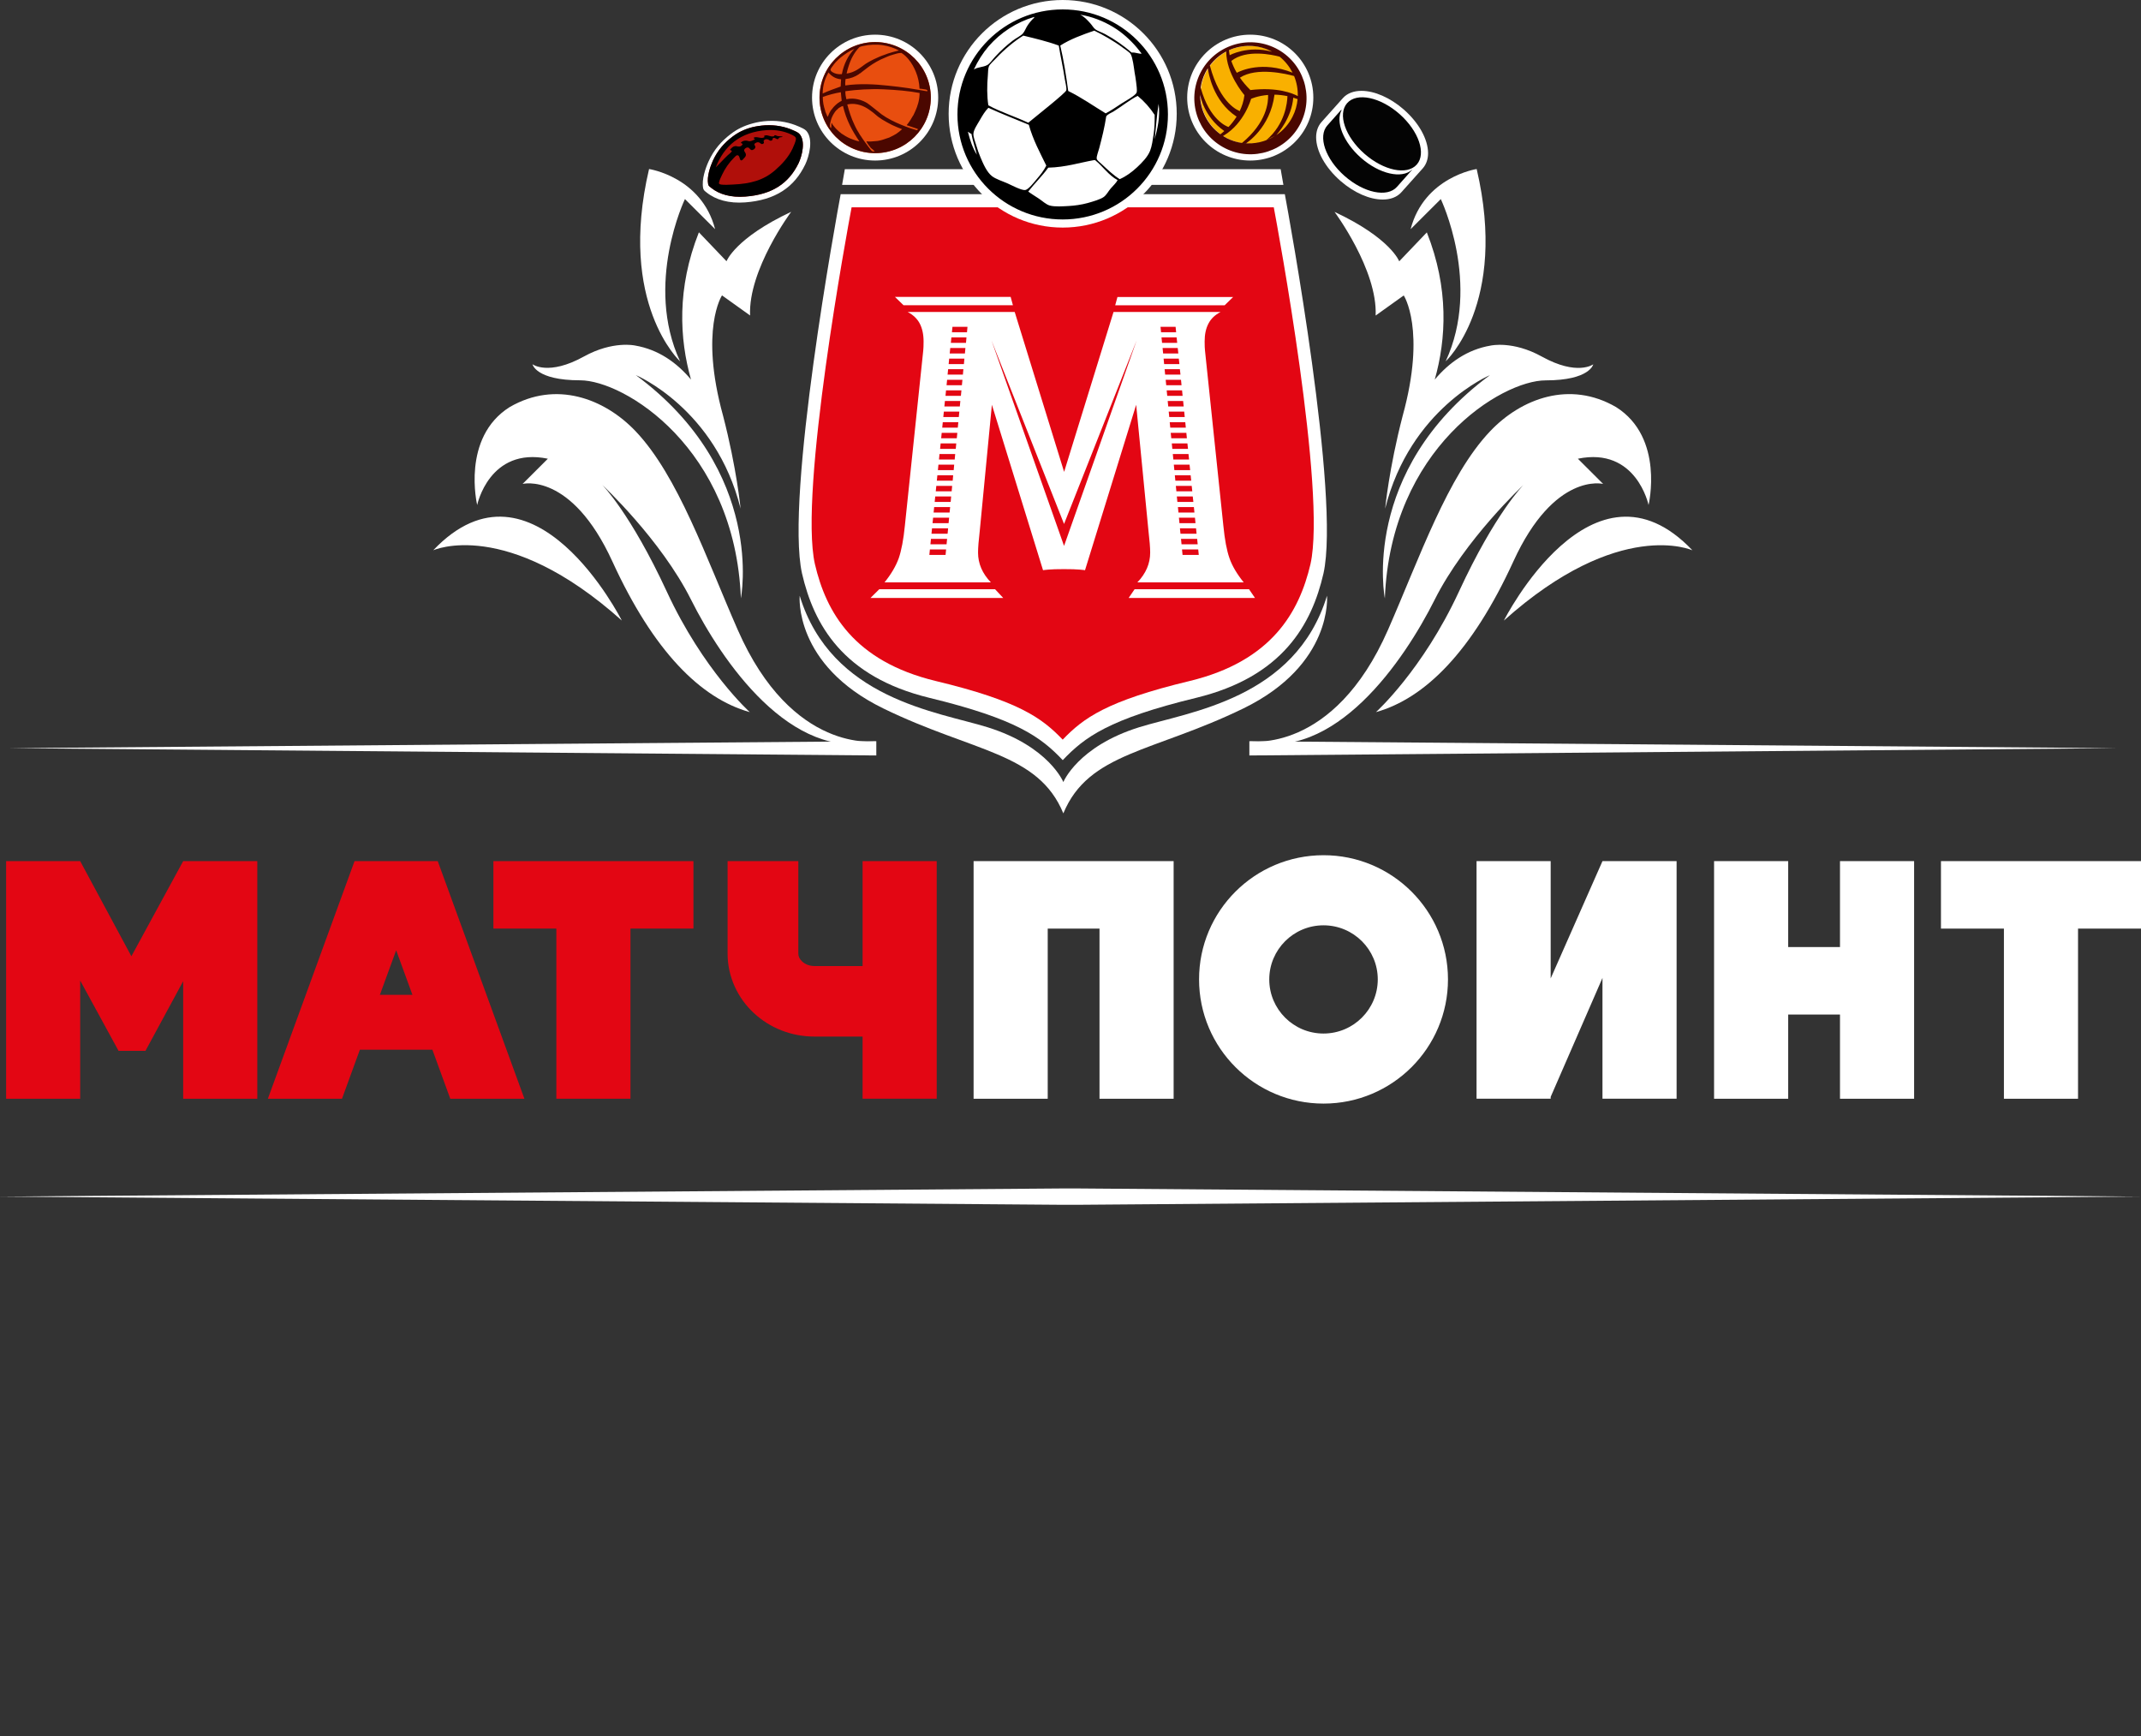
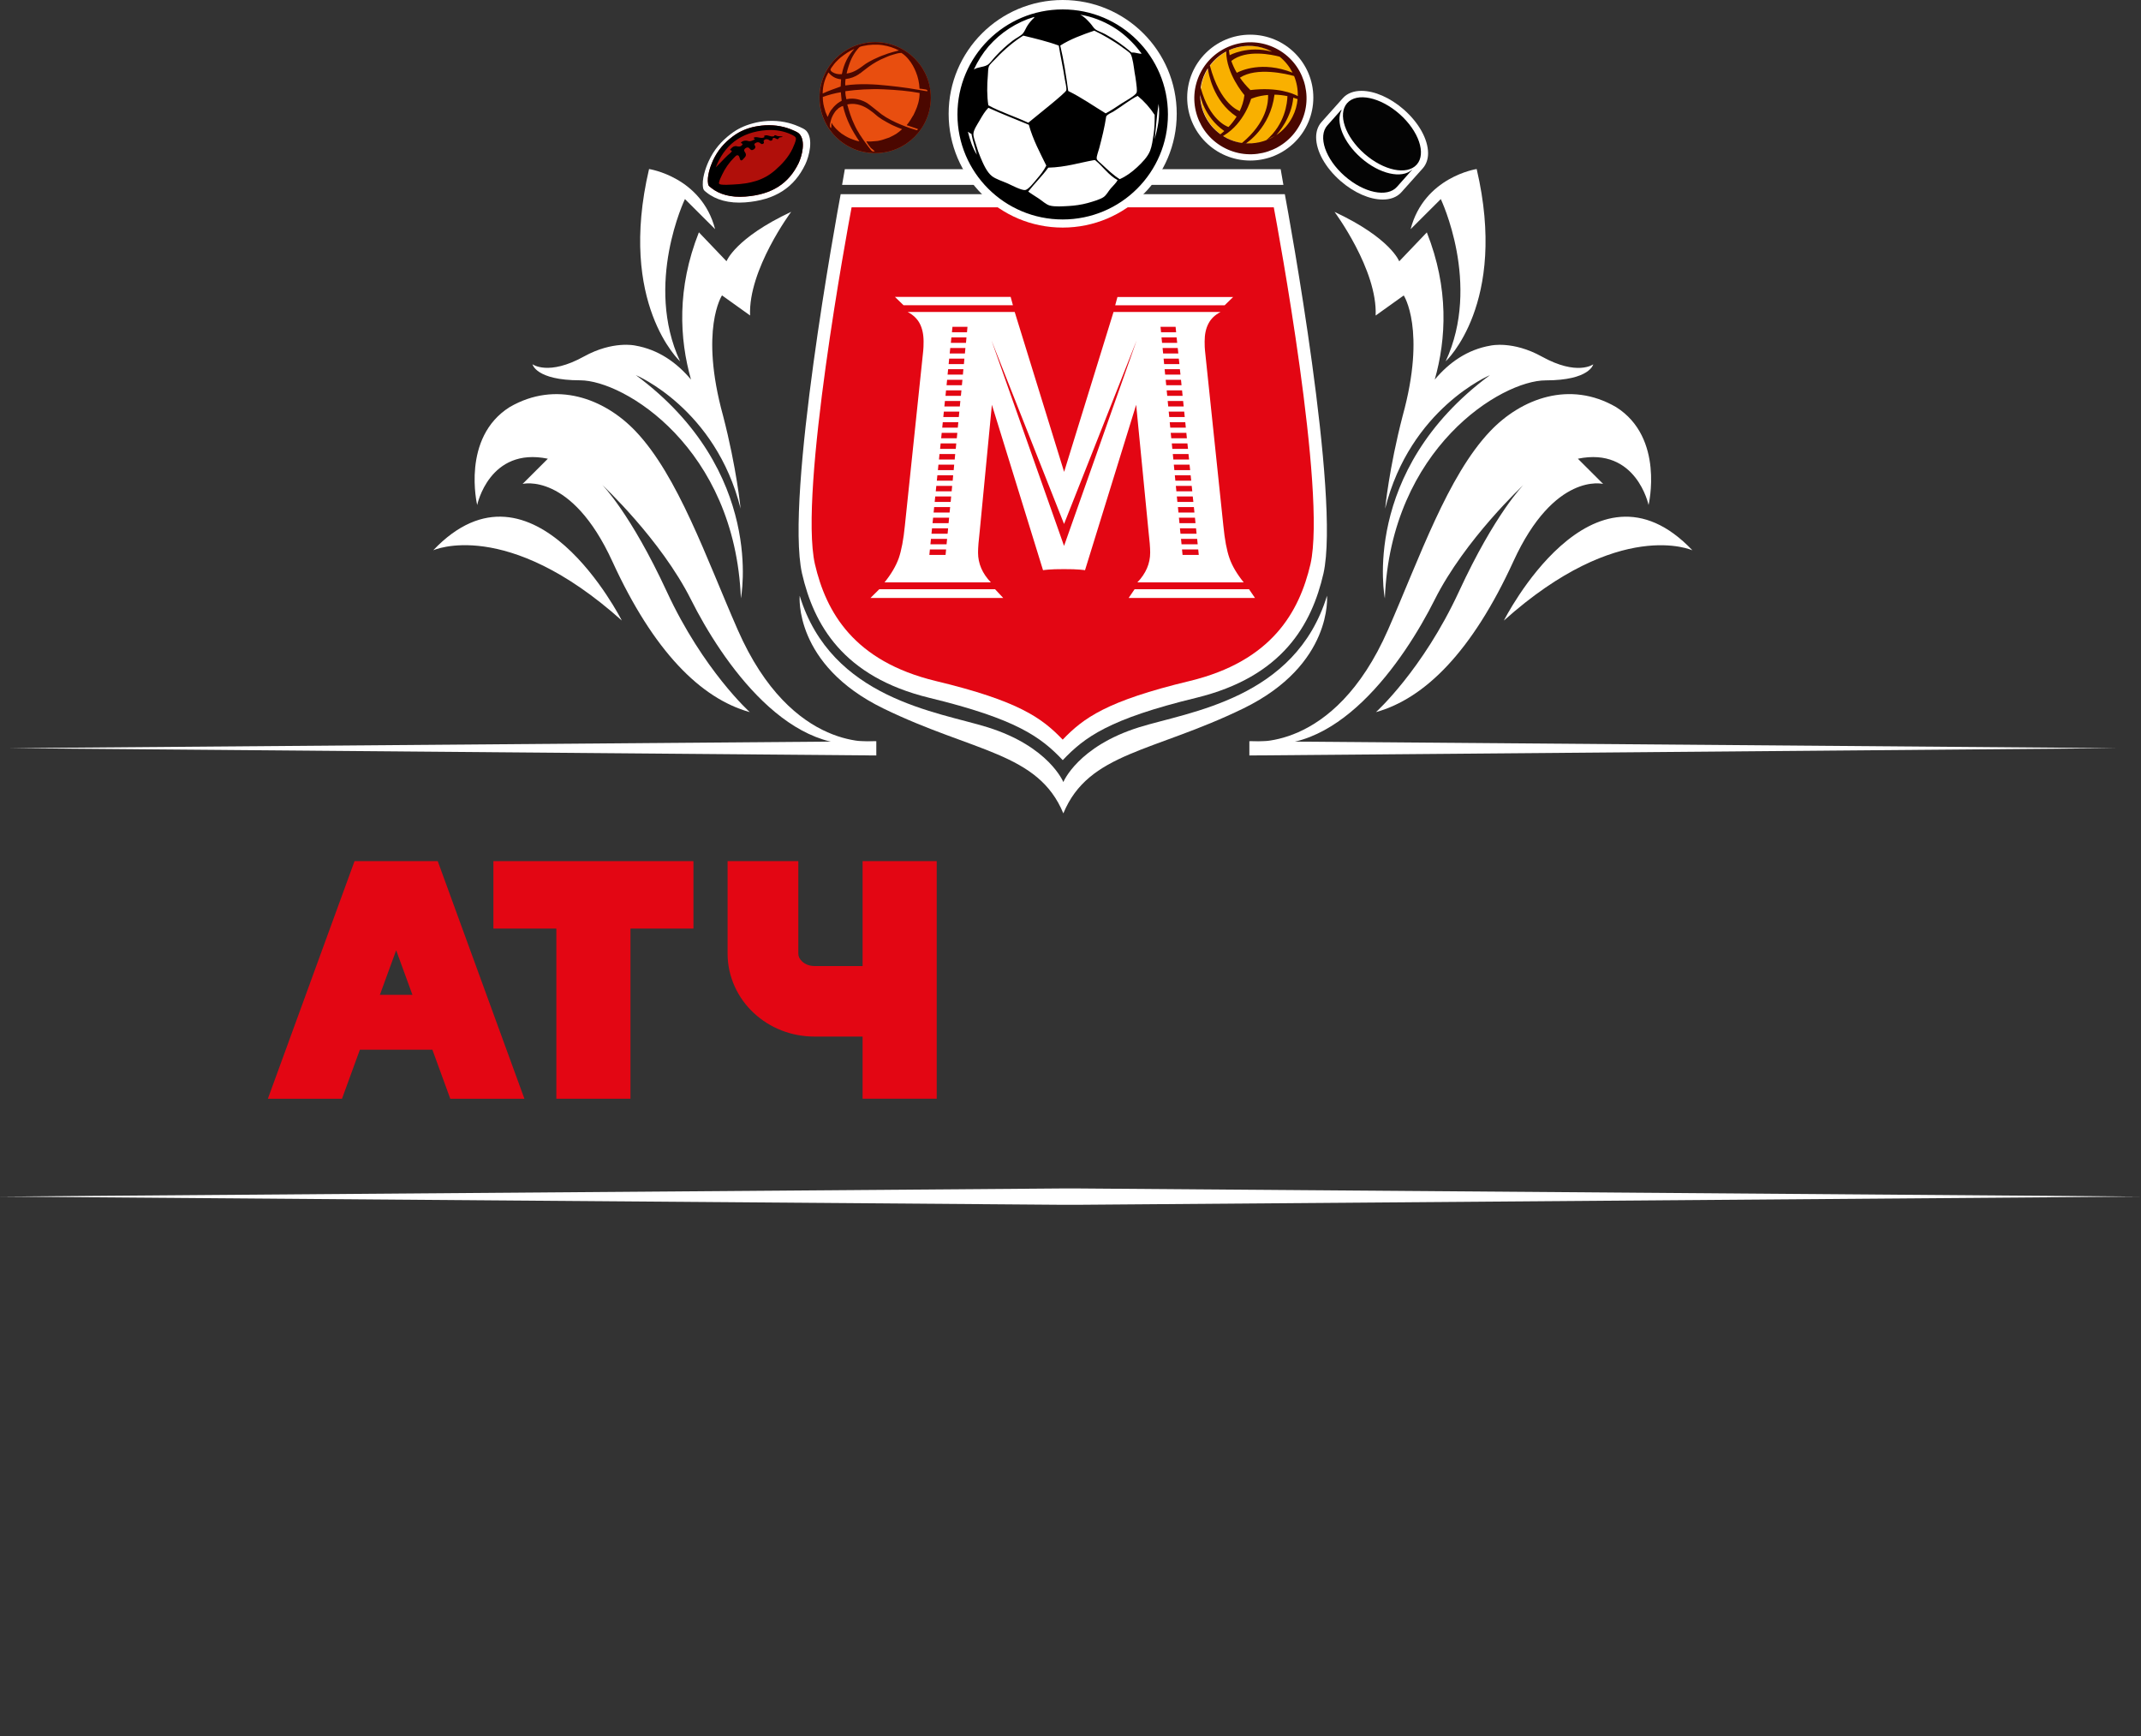
<svg xmlns="http://www.w3.org/2000/svg" width="164" height="133" viewBox="0 0 164 133" fill="none">
  <rect x="0" y="0" width="164" height="133" fill="#333333" stroke="none" />
  <path fill-rule="evenodd" clip-rule="evenodd" d="M58.808 9.265C59.723 9.215 60.505 9.392 61.17 9.683C61.383 9.778 61.629 9.878 61.757 10.014C62.33 10.632 61.979 11.975 61.688 12.584C60.847 14.341 59.404 15.33 57.07 15.503C55.842 15.593 54.832 15.312 54.122 14.74C54.004 14.645 53.895 14.576 53.863 14.427C53.726 13.75 54.063 12.829 54.277 12.361C54.686 11.462 55.251 10.818 55.983 10.259C56.474 9.887 56.979 9.633 57.689 9.442C58.039 9.347 58.408 9.288 58.808 9.265Z" fill="white" />
  <path d="M107.535 8.394C106.479 7.472 105.283 6.959 104.286 6.959C103.722 6.959 103.203 7.132 102.858 7.522C102.808 7.577 101.224 9.352 101.224 9.352C100.942 9.669 100.815 10.082 100.815 10.518C100.819 11.576 101.511 12.829 102.671 13.85C103.727 14.772 104.923 15.285 105.92 15.285H105.924C106.484 15.285 107.002 15.112 107.348 14.722C107.348 14.722 108.931 12.951 108.982 12.897C109.264 12.579 109.391 12.166 109.391 11.73C109.382 10.668 108.695 9.415 107.535 8.394Z" fill="white" />
-   <path d="M62.202 7.477C62.202 10.141 64.368 12.297 67.034 12.297C69.705 12.297 71.866 10.137 71.866 7.477C71.866 4.812 69.7 2.656 67.034 2.656C64.368 2.656 62.202 4.816 62.202 7.477Z" fill="white" />
  <path d="M90.938 7.477C90.938 10.141 93.103 12.297 95.769 12.297C98.44 12.297 100.601 10.137 100.601 7.477C100.601 4.812 98.436 2.656 95.769 2.656C93.103 2.656 90.938 4.816 90.938 7.477Z" fill="white" />
  <path d="M81.001 92.28L0 91.654L81.27 91.032H82.644L163.914 91.654L82.912 92.28H81.001Z" fill="white" />
  <path d="M98.417 14.872H81.406H64.395C64.086 16.542 60.132 38.06 61.433 43.92C62.334 47.829 64.555 51.833 71.179 53.449C77.88 55.074 79.737 56.463 81.406 58.224C83.076 56.468 84.932 55.074 91.634 53.449C98.258 51.833 100.478 47.829 101.379 43.92C102.68 38.06 98.727 16.538 98.417 14.872ZM98.099 12.96H64.714L64.504 14.159H98.308L98.099 12.96Z" fill="white" />
  <path d="M101.648 45.632C99.227 53.549 91.061 54.52 87.257 55.705C82.553 57.176 81.452 59.904 81.452 59.904C81.452 59.904 80.355 57.176 75.647 55.705C71.843 54.52 63.676 53.549 61.256 45.632C61.256 45.632 60.774 50.907 67.666 54.266C74.559 57.625 79.518 57.625 81.452 62.301C83.385 57.625 88.344 57.625 95.237 54.266C102.13 50.911 101.648 45.632 101.648 45.632Z" fill="white" />
  <path d="M95.701 56.776L162.153 57.307L95.701 57.866V56.776Z" fill="white" />
  <path d="M115.196 47.534C124.054 39.603 129.641 42.154 129.641 42.154C121.975 34.087 115.196 47.534 115.196 47.534ZM105.374 24.169L107.526 22.63C107.526 22.63 109.259 25.258 107.448 31.836C106.397 35.872 106.102 38.959 106.102 38.959C108.022 31.287 114.127 28.735 114.127 28.735C104.145 36.112 106.079 45.831 106.079 45.831C106.534 34.305 115.028 29.135 118.395 29.135C121.789 29.135 122.043 27.905 122.043 27.905C122.043 27.905 120.829 28.822 118.099 27.31C115.879 26.08 114.186 26.47 114.186 26.47C112.403 26.77 110.997 27.768 109.901 29.076C110.783 25.962 110.997 22.089 109.295 17.8L107.18 20.015C107.18 20.015 106.525 18.244 102.225 16.229C102.221 16.224 105.524 20.66 105.374 24.169ZM122.799 37.066L120.865 35.136C125.346 34.21 126.279 38.681 126.279 38.681C126.279 38.681 127.517 33.525 123.786 31.178C120.246 29.126 116.534 30.515 114.141 33.034C110.892 36.453 108.736 42.731 106.325 48.233C102.134 57.784 95.71 56.776 95.71 56.776C102.244 58.456 107.576 50.562 109.896 45.936C112.216 41.31 116.698 37.143 116.698 37.143C116.698 37.143 114.532 39.303 111.752 45.318C108.968 51.333 105.396 54.547 105.396 54.547C109.168 53.494 112.776 49.876 115.924 43.003C119.068 36.13 122.799 37.066 122.799 37.066ZM110.738 27.678C110.738 27.678 115.528 23.261 113.113 12.947C113.113 12.947 109.095 13.546 108.053 17.554L110.365 15.248C110.36 15.248 113.486 21.749 110.738 27.678Z" fill="white" />
  <path d="M67.125 56.776L0.673 57.307L67.125 57.866V56.776Z" fill="white" />
  <path d="M33.185 42.15C33.185 42.15 38.772 39.599 47.63 47.529C47.63 47.534 40.851 34.087 33.185 42.15ZM60.605 16.224C56.306 18.24 55.651 20.01 55.651 20.01L53.535 17.795C51.834 22.085 52.048 25.957 52.93 29.071C51.829 27.764 50.428 26.77 48.645 26.466C48.645 26.466 46.952 26.08 44.732 27.305C42.002 28.817 40.787 27.9 40.787 27.9C40.787 27.9 41.042 29.13 44.436 29.13C47.803 29.13 56.297 34.301 56.752 45.827C56.752 45.827 58.681 36.108 48.704 28.731C48.704 28.731 54.814 31.282 56.729 38.954C56.729 38.954 56.433 35.867 55.383 31.831C53.572 25.253 55.305 22.625 55.305 22.625L57.457 24.164C57.302 20.66 60.605 16.224 60.605 16.224ZM46.907 43.003C50.055 49.876 53.663 53.494 57.434 54.547C57.434 54.547 53.863 51.333 51.078 45.318C48.294 39.303 46.133 37.143 46.133 37.143C46.133 37.143 50.614 41.31 52.935 45.936C55.255 50.566 60.592 58.456 67.121 56.776C67.121 56.776 60.692 57.784 56.506 48.233C54.095 42.735 51.938 36.453 48.69 33.034C46.297 30.515 42.58 29.13 39.045 31.178C35.314 33.525 36.552 38.681 36.552 38.681C36.552 38.681 37.48 34.21 41.966 35.136L40.032 37.066C40.028 37.066 43.758 36.13 46.907 43.003ZM52.466 15.248L54.777 17.554C53.736 13.546 49.718 12.947 49.718 12.947C47.298 23.261 52.093 27.678 52.093 27.678C49.341 21.749 52.466 15.248 52.466 15.248Z" fill="white" />
-   <path fill-rule="evenodd" clip-rule="evenodd" d="M159.177 65.96H153.5H148.677V71.126H153.5V84.159H159.177V71.126H164V65.96H159.177ZM80.255 65.96H74.577V71.126V84.159H80.255V71.126H84.222V84.159H89.9V71.126V65.96H84.222H80.255ZM140.943 72.542H136.975V65.96H131.297V72.542V77.708V84.159H136.975V77.708H140.943V84.159H146.62V77.708V72.542V65.96H140.943V72.542ZM101.375 65.506C96.111 65.51 91.843 69.769 91.848 75.021C91.852 80.273 96.12 84.531 101.384 84.531C106.648 84.531 110.915 80.269 110.915 75.016C110.911 69.759 106.638 65.501 101.375 65.506ZM101.379 79.165C99.086 79.165 97.225 77.309 97.225 75.021C97.225 72.733 99.086 70.876 101.379 70.876C103.677 70.876 105.537 72.733 105.537 75.021C105.533 77.309 103.672 79.165 101.379 79.165ZM118.781 74.944V65.96H113.103V84.154H118.781V84.018L122.749 74.907V84.154H128.427V65.96H122.749L118.781 74.944Z" fill="white" />
  <path d="M97.571 15.879H81.402H65.232C64.937 17.45 61.179 37.687 62.421 43.203C63.276 46.88 65.387 50.643 71.684 52.164C78.053 53.694 79.818 55.001 81.402 56.654C82.99 55.001 84.755 53.694 91.12 52.164C97.416 50.643 99.523 46.88 100.383 43.203C101.625 37.692 97.867 17.45 97.571 15.879Z" fill="#E30613" />
  <path fill-rule="evenodd" clip-rule="evenodd" d="M34.491 84.159H40.169L33.531 65.96H32.835H27.853H27.157L20.519 84.159H26.197L27.566 80.405H33.121L34.491 84.159ZM29.099 76.201L30.346 72.787L31.593 76.201H29.099Z" fill="#E30613" />
  <path fill-rule="evenodd" clip-rule="evenodd" d="M53.117 65.96H37.794V71.126H42.616V84.159H48.294V71.126H53.117V65.96Z" fill="#E30613" />
-   <path fill-rule="evenodd" clip-rule="evenodd" d="M14.031 65.96L10.064 73.246L6.142 65.96H0.469V84.159H6.142V75.107L9.081 80.491H11.142L14.031 75.157V84.159H19.709V65.96H14.031Z" fill="#E30613" />
  <path d="M66.074 65.96V73.995H62.384C61.984 73.995 61.656 73.845 61.443 73.645C61.229 73.441 61.151 73.246 61.151 73.032V65.96H55.733V73.028C55.728 74.835 56.533 76.478 57.748 77.599C58.963 78.73 60.605 79.397 62.384 79.397H66.074V84.154H71.752V65.96H66.074Z" fill="#E30613" />
  <path d="M104.241 12.08C102.88 10.877 102.275 9.306 102.776 8.416C102.758 8.421 102.735 8.426 102.717 8.435L101.675 9.606C100.933 10.446 101.52 12.18 102.994 13.478C104.468 14.776 106.261 15.153 107.007 14.313L108.176 12.997C108.176 12.997 108.172 12.992 108.172 12.988C107.385 13.723 105.66 13.337 104.241 12.08ZM107.203 8.734C105.729 7.436 103.936 7.059 103.19 7.899C102.448 8.739 103.035 10.473 104.509 11.771C105.983 13.069 107.776 13.446 108.522 12.607C109.268 11.771 108.677 10.037 107.203 8.734Z" fill="#040404" />
  <path fill-rule="evenodd" clip-rule="evenodd" d="M58.622 9.597C59.432 9.556 60.128 9.706 60.71 9.96C60.901 10.042 61.12 10.132 61.229 10.251C61.738 10.791 61.424 11.971 61.17 12.502C60.423 14.041 59.145 14.908 57.08 15.058C55.992 15.14 55.096 14.89 54.473 14.386C54.368 14.304 54.268 14.241 54.245 14.114C54.127 13.524 54.422 12.715 54.609 12.302C54.973 11.517 55.469 10.95 56.12 10.459C56.552 10.132 57.002 9.91 57.63 9.742C57.939 9.669 58.267 9.619 58.622 9.597Z" fill="#B00F0A" />
  <path fill-rule="evenodd" clip-rule="evenodd" d="M58.622 9.597C59.432 9.556 60.128 9.706 60.71 9.96C60.901 10.042 61.12 10.132 61.229 10.251C61.738 10.791 61.424 11.971 61.17 12.502C60.423 14.041 59.145 14.908 57.08 15.058C55.992 15.14 55.096 14.89 54.473 14.386C54.368 14.304 54.268 14.241 54.245 14.114C54.127 13.524 54.422 12.715 54.609 12.302C54.973 11.517 55.469 10.95 56.12 10.459C56.552 10.132 57.002 9.91 57.63 9.742C57.939 9.669 58.267 9.619 58.622 9.597ZM55.237 14.136C55.464 14.173 55.828 14.15 56.12 14.136C57.489 14.077 58.472 13.814 59.354 13.056C59.868 12.611 60.392 12.062 60.71 11.381C60.787 11.213 60.978 10.791 60.969 10.618C60.96 10.468 60.769 10.378 60.605 10.3C60.087 10.051 59.432 9.924 58.776 9.964C56.661 10.096 55.451 11.217 54.827 12.824C55.119 12.543 55.432 12.184 55.742 11.894C55.851 11.789 55.997 11.703 56.06 11.576C56.042 11.508 55.933 11.531 55.924 11.453C56.029 11.349 56.115 11.231 56.288 11.195C56.397 11.172 56.506 11.236 56.624 11.226C56.738 11.217 56.838 11.154 56.884 11.045C56.875 10.968 56.752 11.004 56.761 10.909C56.875 10.804 57.007 10.759 57.189 10.773C57.266 10.777 57.339 10.818 57.416 10.818C57.58 10.813 57.694 10.723 57.812 10.682C57.858 10.618 57.716 10.627 57.735 10.546C57.971 10.414 58.29 10.659 58.544 10.514C58.59 10.473 58.49 10.428 58.558 10.391C58.827 10.291 58.99 10.509 59.277 10.437C59.322 10.423 59.3 10.35 59.368 10.359C59.432 10.35 59.482 10.405 59.55 10.418C59.682 10.45 59.841 10.423 59.964 10.477C59.896 10.518 59.768 10.505 59.691 10.537C59.618 10.591 59.668 10.645 59.568 10.659C59.464 10.673 59.35 10.5 59.204 10.582C59.159 10.668 59.204 10.7 59.127 10.75C58.986 10.841 58.922 10.695 58.79 10.673C58.663 10.65 58.572 10.659 58.499 10.777C58.458 10.822 58.544 10.877 58.513 10.959C58.476 11.009 58.431 11.031 58.376 11.036C58.272 11.04 58.226 10.918 58.103 10.9C57.962 10.882 57.898 10.936 57.785 11.022C57.776 11.136 57.871 11.181 57.862 11.281C57.848 11.385 57.698 11.508 57.571 11.494C57.462 11.481 57.407 11.304 57.28 11.295C57.161 11.29 57.02 11.385 57.007 11.494C56.989 11.612 57.107 11.671 57.13 11.799C57.161 11.98 57.048 12.053 56.975 12.134C56.916 12.198 56.879 12.284 56.761 12.289C56.634 12.23 56.675 11.93 56.515 11.894C56.411 11.867 56.315 11.989 56.242 12.062C55.846 12.457 55.542 12.893 55.31 13.387C55.21 13.601 55.1 13.809 55.064 14.041C55.119 14.118 55.173 14.123 55.237 14.136Z" fill="black" />
  <path d="M67.353 45.132L66.675 45.804H76.848L76.22 45.132H67.353ZM77.589 23.379L77.416 22.743H68.554L69.209 23.379H77.589ZM94.459 22.748H85.597L85.424 23.383H93.808L94.459 22.748ZM87.971 40.652C88.058 41.392 88.103 41.95 88.103 42.327C88.103 43.167 87.776 43.925 87.121 44.61H95.269C94.75 43.966 94.382 43.348 94.177 42.754C93.968 42.163 93.813 41.333 93.708 40.261L92.303 26.86C92.284 26.706 92.275 26.47 92.275 26.152C92.275 25.612 92.371 25.158 92.567 24.786C92.758 24.414 93.067 24.119 93.495 23.896H85.296L81.511 36.144L77.726 23.896H69.527C69.95 24.119 70.26 24.414 70.455 24.786C70.646 25.158 70.746 25.612 70.746 26.152C70.746 26.47 70.737 26.706 70.719 26.86L69.313 40.261C69.209 41.328 69.049 42.159 68.845 42.754C68.635 43.344 68.272 43.966 67.753 44.61H75.901C75.246 43.925 74.918 43.167 74.918 42.327C74.918 41.95 74.964 41.392 75.05 40.652L75.979 31.005L79.896 43.675C79.896 43.675 80.419 43.584 81.502 43.593C82.585 43.584 83.112 43.675 83.112 43.675L87.03 31.005L87.971 40.652ZM91.825 42.504H90.583L90.542 42.086H91.784L91.825 42.504ZM91.743 41.691H90.505L90.465 41.274H91.702L91.743 41.691ZM91.657 40.883H90.424L90.383 40.466H91.616L91.657 40.883ZM91.575 40.071H90.346L90.305 39.653H91.534L91.575 40.071ZM91.493 39.258H90.269L90.228 38.84H91.452L91.493 39.258ZM91.411 38.446H90.187L90.146 38.028H91.365L91.411 38.446ZM91.329 37.633H90.11L90.069 37.215H91.284L91.329 37.633ZM91.247 36.82H90.032L89.991 36.403H91.202L91.247 36.82ZM91.165 36.008H89.955L89.914 35.59H91.12L91.165 36.008ZM91.083 35.195H89.878L89.837 34.778H91.038L91.083 35.195ZM91.001 34.383H89.8L89.759 33.965H90.956L91.001 34.383ZM90.915 33.57H89.718L89.677 33.152H90.874L90.915 33.57ZM90.833 32.757H89.641L89.6 32.34H90.792L90.833 32.757ZM90.751 31.945H89.564L89.523 31.527H90.71L90.751 31.945ZM90.669 31.132H89.486L89.445 30.715H90.628L90.669 31.132ZM90.587 30.32H89.409L89.368 29.902H90.546L90.587 30.32ZM90.505 29.507H89.332L89.291 29.09H90.465L90.505 29.507ZM90.424 28.695H89.25L89.209 28.277H90.378L90.424 28.695ZM90.342 27.887H89.172L89.132 27.469H90.296L90.342 27.887ZM90.26 27.074H89.095L89.054 26.656H90.214L90.26 27.074ZM90.173 26.261H89.013L88.972 25.844H90.128L90.173 26.261ZM90.05 25.031L90.091 25.449H88.936L88.895 25.031H90.05ZM72.43 42.504H71.188L71.229 42.086H72.471L72.43 42.504ZM72.507 41.691H71.27L71.311 41.274H72.548L72.507 41.691ZM72.585 40.883H71.352L71.393 40.466H72.626L72.585 40.883ZM72.662 40.071H71.433L71.475 39.653H72.703L72.662 40.071ZM72.739 39.258H71.515L71.556 38.84H72.78L72.739 39.258ZM72.821 38.446H71.597L71.638 38.028H72.858L72.821 38.446ZM72.898 37.633H71.679L71.72 37.215H72.935L72.898 37.633ZM72.976 36.82H71.761L71.802 36.403H73.012L72.976 36.82ZM73.053 36.008H71.843L71.884 35.59H73.09L73.053 36.008ZM73.13 35.195H71.925L71.966 34.778H73.167L73.13 35.195ZM73.212 34.383H72.011L72.052 33.965H73.249L73.212 34.383ZM73.29 33.57H72.093L72.134 33.152H73.331L73.29 33.57ZM73.367 32.757H72.175L72.216 32.34H73.408L73.367 32.757ZM73.444 31.945H72.257L72.298 31.527H73.485L73.444 31.945ZM73.522 31.132H72.339L72.38 30.715H73.563L73.522 31.132ZM73.604 30.32H72.425L72.466 29.902H73.645L73.604 30.32ZM73.681 29.507H72.507L72.548 29.09H73.722L73.681 29.507ZM73.758 28.695H72.585L72.626 28.277H73.795L73.758 28.695ZM73.836 27.887H72.666L72.707 27.469H73.872L73.836 27.887ZM73.913 27.074H72.748L72.789 26.656H73.95L73.913 27.074ZM73.995 26.261H72.835L72.876 25.844H74.031L73.995 26.261ZM74.072 25.449H72.917L72.958 25.031H74.109L74.072 25.449ZM81.506 41.814L75.947 26.075L81.506 40.134L87.066 26.075L81.506 41.814ZM95.674 45.132H86.911L86.452 45.804H96.133L95.674 45.132Z" fill="white" />
  <path d="M62.771 7.477C62.771 9.828 64.682 11.73 67.034 11.73C69.391 11.73 71.297 9.824 71.297 7.477C71.297 5.125 69.386 3.223 67.034 3.223C64.682 3.223 62.771 5.13 62.771 7.477Z" fill="#E84E0F" />
  <path d="M67.039 3.223C64.686 3.223 62.776 5.13 62.776 7.477C62.776 9.828 64.686 11.73 67.039 11.73C69.395 11.73 71.302 9.824 71.302 7.477C71.302 5.13 69.391 3.223 67.039 3.223ZM65.869 3.591C65.933 3.559 66.038 3.541 66.138 3.518C66.565 3.418 67.148 3.387 67.612 3.459C68.09 3.532 68.49 3.673 68.858 3.863C68.563 3.931 68.285 4.018 68.017 4.099C67.926 4.127 67.839 4.167 67.748 4.199C67.457 4.294 67.18 4.426 66.925 4.544C66.843 4.58 66.761 4.626 66.688 4.667C66.552 4.744 66.411 4.817 66.288 4.903C65.874 5.202 65.474 5.552 64.85 5.634C64.896 5.425 64.946 5.225 65.014 5.034C65.082 4.844 65.141 4.658 65.228 4.485C65.346 4.249 65.496 3.99 65.674 3.786C65.737 3.718 65.806 3.623 65.869 3.591ZM63.722 5.139C63.767 5.071 63.818 5.016 63.858 4.957C63.877 4.935 63.881 4.912 63.899 4.894C63.918 4.871 63.94 4.862 63.959 4.839C63.977 4.817 63.981 4.794 63.999 4.776C64.018 4.758 64.036 4.739 64.054 4.726C64.159 4.617 64.268 4.503 64.382 4.413C64.718 4.149 65.046 3.913 65.428 3.754C65.433 3.754 65.437 3.754 65.433 3.759C64.964 4.254 64.641 4.889 64.486 5.679C64.195 5.711 63.949 5.638 63.781 5.534C63.736 5.507 63.685 5.47 63.663 5.443C63.645 5.42 63.617 5.366 63.617 5.339C63.613 5.293 63.695 5.18 63.722 5.139ZM63.453 5.552C63.685 5.815 63.968 6.033 64.427 6.074C64.418 6.26 64.409 6.446 64.395 6.628C63.927 6.796 63.453 6.959 63.017 7.163C63.021 6.505 63.212 5.988 63.453 5.552ZM63.312 8.761C63.285 8.698 63.249 8.63 63.226 8.566C63.212 8.525 63.208 8.48 63.194 8.435C63.099 8.149 63.021 7.808 63.026 7.427C63.458 7.272 63.913 7.145 64.409 7.064C64.423 7.286 64.454 7.495 64.473 7.717C64.368 7.772 64.263 7.835 64.177 7.899C64.068 7.985 63.972 8.071 63.881 8.167C63.854 8.198 63.827 8.235 63.804 8.258C63.772 8.289 63.758 8.317 63.731 8.353C63.717 8.376 63.695 8.389 63.676 8.412C63.563 8.571 63.472 8.761 63.404 8.948C63.358 8.898 63.34 8.825 63.312 8.761ZM65.355 10.695C65.069 10.6 64.796 10.455 64.577 10.305C64.541 10.278 64.495 10.259 64.459 10.232C64.423 10.205 64.391 10.169 64.354 10.141C64.336 10.128 64.313 10.119 64.295 10.101C64.145 9.969 63.977 9.81 63.863 9.651C63.836 9.61 63.804 9.579 63.776 9.542C63.749 9.501 63.74 9.447 63.699 9.42C63.663 9.524 63.699 9.706 63.658 9.81C63.622 9.783 63.59 9.756 63.581 9.71C63.549 9.565 63.608 9.374 63.64 9.243C63.695 9.016 63.786 8.839 63.89 8.675C63.94 8.593 63.999 8.512 64.059 8.448C64.1 8.407 64.136 8.38 64.177 8.344C64.2 8.326 64.213 8.298 64.231 8.285C64.259 8.267 64.295 8.248 64.332 8.226C64.4 8.18 64.482 8.135 64.568 8.117C64.568 8.112 64.568 8.108 64.573 8.112C64.818 9.188 65.291 10.042 65.828 10.827C65.642 10.8 65.51 10.75 65.355 10.695ZM68.854 10.105C68.79 10.155 68.717 10.21 68.654 10.25C68.508 10.337 68.358 10.423 68.203 10.491C68.176 10.505 68.153 10.518 68.126 10.532C68.071 10.555 68.008 10.568 67.948 10.591C67.726 10.673 67.494 10.75 67.23 10.795C67.166 10.804 67.089 10.809 67.02 10.813C66.807 10.836 66.593 10.85 66.361 10.827C66.456 11.018 66.584 11.181 66.711 11.34C66.802 11.403 66.907 11.49 66.98 11.567C66.984 11.571 67.016 11.594 66.993 11.599C66.775 11.63 66.743 11.521 66.647 11.403C66.588 11.331 66.538 11.263 66.497 11.208C66.343 10.995 66.201 10.822 66.065 10.614C66.019 10.546 65.969 10.477 65.928 10.405C65.906 10.368 65.878 10.341 65.856 10.305C65.833 10.268 65.819 10.228 65.796 10.196C65.751 10.123 65.71 10.055 65.665 9.983C65.578 9.837 65.51 9.678 65.437 9.529C65.21 9.061 65.046 8.534 64.9 8.003C65.059 7.962 65.278 7.949 65.442 7.962C66.07 8.021 66.497 8.326 66.879 8.621C67.011 8.721 67.125 8.839 67.257 8.938C67.462 9.093 67.675 9.22 67.898 9.342C67.976 9.383 68.049 9.429 68.126 9.465C68.203 9.501 68.276 9.547 68.353 9.583C68.599 9.692 68.836 9.801 69.1 9.896C69.022 9.969 68.94 10.037 68.854 10.105ZM70.237 9.855C70.26 9.865 70.301 9.86 70.301 9.896C70.305 9.919 70.278 9.969 70.255 9.973C70.232 9.983 70.128 9.942 70.073 9.928C69.796 9.855 68.426 9.406 67.534 8.761C67.444 8.693 66.575 7.985 66.424 7.894C66.024 7.658 65.455 7.463 64.832 7.599C64.791 7.409 64.746 7.227 64.755 6.986C65.61 6.864 66.707 6.796 67.685 6.841C68.663 6.887 69.6 6.964 70.442 7.123C70.437 7.681 70.287 8.126 70.11 8.516C70.064 8.616 70.023 8.716 69.973 8.811C69.95 8.857 69.914 8.898 69.887 8.943C69.796 9.106 69.696 9.27 69.591 9.406C69.577 9.429 69.559 9.451 69.545 9.47C69.514 9.515 69.468 9.547 69.459 9.592C69.555 9.619 70.169 9.833 70.237 9.855ZM70.687 6.936C70.564 6.918 70.437 6.896 70.314 6.873C70.069 6.828 69.823 6.787 69.568 6.75C69.068 6.673 68.549 6.619 68.021 6.56C66.993 6.446 65.778 6.387 64.75 6.546C64.732 6.383 64.755 6.21 64.768 6.056C65.178 6.01 65.51 5.87 65.774 5.693C65.801 5.675 65.828 5.643 65.851 5.629C65.865 5.62 65.878 5.625 65.892 5.615C65.928 5.588 65.965 5.561 66.001 5.529C66.038 5.502 66.074 5.47 66.111 5.443C66.261 5.33 66.406 5.211 66.556 5.103C66.939 4.83 67.343 4.594 67.821 4.403C67.867 4.385 67.912 4.363 67.958 4.344C68.099 4.281 68.24 4.231 68.39 4.19C68.599 4.131 68.808 4.054 69.04 4.054C69.059 4.054 69.059 4.063 69.068 4.067C69.282 4.199 69.45 4.367 69.605 4.558C69.837 4.844 70.019 5.162 70.164 5.529C70.314 5.897 70.414 6.319 70.437 6.791C70.546 6.791 70.678 6.818 70.797 6.837C70.897 6.855 71.074 6.859 71.038 6.991C70.928 6.986 70.81 6.959 70.687 6.936Z" fill="#4B0700" />
  <path d="M91.957 7.259C91.957 9.329 93.64 11.008 95.715 11.008C97.79 11.008 99.473 9.329 99.473 7.259C99.473 5.189 97.79 3.509 95.715 3.509C93.64 3.505 91.957 5.184 91.957 7.259Z" fill="#F9B000" />
  <path d="M97.721 3.7C95.606 2.633 93.017 3.477 91.948 5.588C90.874 7.704 91.725 10.282 93.84 11.354C95.96 12.425 98.545 11.576 99.618 9.46C100.688 7.35 99.841 4.767 97.721 3.7ZM99.409 7.359C99.05 7.163 97.862 6.646 95.765 6.9V6.882C95.442 6.564 95.183 6.251 94.978 5.951C96.252 5.112 98.545 5.661 99.127 5.824C99.327 6.31 99.423 6.832 99.409 7.359ZM99.009 5.566C96.679 4.649 95.051 5.411 94.737 5.575C94.541 5.239 94.409 4.93 94.318 4.667C95.469 3.759 97.435 4.185 98.017 4.34C98.44 4.68 98.772 5.102 99.009 5.566ZM97.357 3.918C97.38 3.931 97.403 3.945 97.43 3.959C95.583 3.464 94.195 4.226 94.195 4.231C94.145 3.995 94.141 3.854 94.141 3.845C95.132 3.4 96.311 3.387 97.357 3.918ZM93.931 3.945C93.931 3.949 93.931 3.954 93.931 3.959C93.931 5.634 95.237 7.182 95.324 7.286C95.269 7.749 95.128 8.167 94.946 8.539L94.941 8.494C94.941 8.494 93.467 8.026 92.676 5.021C93.017 4.558 93.449 4.199 93.931 3.945ZM92.521 5.23C92.567 5.584 92.903 7.726 94.709 8.925L94.732 8.92C94.532 9.243 94.309 9.515 94.104 9.728C93.936 9.674 92.657 9.165 91.984 6.759C91.98 6.746 91.975 6.728 91.971 6.709C91.971 6.705 91.971 6.705 91.971 6.7C92.03 6.315 92.143 5.933 92.33 5.566C92.389 5.447 92.453 5.339 92.521 5.23ZM91.93 7.245C91.934 7.277 91.939 7.291 91.939 7.291C91.939 7.291 92.203 8.938 93.781 10.037C93.64 10.164 93.531 10.246 93.486 10.282C92.489 9.569 91.93 8.425 91.93 7.245ZM93.681 10.414C93.699 10.405 93.722 10.391 93.74 10.382C95.324 9.433 95.833 7.572 95.833 7.572C95.833 7.572 96.329 7.336 97.134 7.272C97.162 7.813 97.039 9.374 95.137 10.949C94.746 10.895 94.355 10.777 93.981 10.586C93.877 10.532 93.777 10.473 93.681 10.414ZM95.21 10.954L95.456 10.968C95.456 10.968 97.303 9.815 97.626 7.25C97.93 7.254 98.263 7.291 98.618 7.363C98.604 7.863 98.445 9.501 96.998 10.736L97.68 10.396C96.952 10.859 96.079 11.063 95.21 10.954ZM97.762 10.35C97.903 10.196 98.941 9.011 99.063 7.481C99.172 7.513 99.282 7.549 99.395 7.59C99.355 8.049 99.232 8.503 99.009 8.938C98.713 9.529 98.276 10.005 97.762 10.35Z" fill="#4B0700" />
  <path d="M72.666 8.716C72.666 13.532 76.579 17.432 81.402 17.432C86.229 17.432 90.137 13.528 90.137 8.716C90.137 3.904 86.224 0 81.402 0C76.579 0 72.666 3.904 72.666 8.716Z" fill="white" />
  <path fill-rule="evenodd" clip-rule="evenodd" d="M81.402 0.722C76.948 0.722 73.34 4.322 73.34 8.766C73.34 13.21 76.948 16.81 81.402 16.81C85.856 16.81 89.464 13.21 89.464 8.766C89.468 4.326 85.856 0.722 81.402 0.722ZM79.213 1.298C79.218 1.316 79.218 1.335 79.222 1.353C79.04 1.516 78.881 1.698 78.727 1.925C78.585 2.124 78.504 2.397 78.344 2.574C78.176 2.76 77.839 2.91 77.58 3.109C77.07 3.5 76.697 3.845 76.243 4.331C76.033 4.553 75.819 4.875 75.628 4.98C75.301 5.161 74.891 5.125 74.596 5.325C74.905 4.662 75.282 4.067 75.733 3.541C76.652 2.497 77.849 1.707 79.213 1.298ZM85.801 2.429C86.438 2.91 86.984 3.482 87.448 4.104C87.275 4.149 86.971 3.995 86.684 4.026C86.074 3.504 85.419 3.028 84.655 2.615C84.409 2.478 84.091 2.392 83.89 2.233C83.749 2.12 83.645 1.92 83.508 1.775C83.272 1.521 83.09 1.303 82.744 1.126C82.967 1.162 83.181 1.207 83.39 1.262C84.272 1.502 85.087 1.902 85.801 2.429ZM74.791 11.163C74.7 10.849 74.55 10.5 74.564 10.246C74.577 9.946 74.846 9.56 75.023 9.252C75.26 8.843 75.442 8.525 75.71 8.257C76.711 8.72 77.776 9.124 78.808 9.556C79.132 10.722 79.659 11.685 80.146 12.683C79.955 13.065 79.732 13.346 79.418 13.714C79.236 13.927 78.79 14.513 78.54 14.554C78.249 14.599 77.48 14.181 77.202 14.059C76.752 13.859 76.279 13.723 75.979 13.487C75.587 13.178 75.31 12.547 75.1 12.039C74.978 11.757 74.878 11.458 74.791 11.163ZM74.828 11.848C74.509 11.353 74.3 10.745 74.141 10.091C74.241 10.132 74.282 10.227 74.409 10.246C74.514 10.813 74.696 11.308 74.828 11.848ZM81.561 6.047C81.597 6.296 81.725 6.746 81.675 6.923C81.62 7.122 79.477 8.816 78.767 9.401C77.771 8.934 76.656 8.584 75.706 8.067C75.596 7.345 75.601 6.55 75.669 5.779C75.692 5.543 75.678 5.261 75.747 5.093C75.815 4.916 76.111 4.667 76.32 4.444C76.902 3.818 77.712 3.137 78.385 2.728C79.318 2.955 80.255 3.178 81.102 3.491C81.233 4.317 81.429 5.152 81.561 6.047ZM81.215 3.491C81.975 3.001 82.889 2.669 83.818 2.347C84.418 2.628 85.337 3.15 85.997 3.645C86.224 3.818 86.525 3.999 86.606 4.14C86.77 4.417 86.857 5.189 86.911 5.552C86.943 5.756 86.998 6.006 87.025 6.278C87.052 6.519 87.116 6.9 87.066 7.082C86.993 7.322 86.151 7.767 85.919 7.921C85.46 8.226 85.119 8.457 84.696 8.684C83.745 8.108 82.853 7.472 81.825 6.968C81.661 5.77 81.479 4.589 81.215 3.491ZM80.296 12.842C81.616 12.815 82.789 12.438 83.777 12.27C83.79 12.266 83.881 12.261 83.89 12.27C84.473 12.738 84.928 13.437 85.61 13.796C85.496 14.014 85.287 14.2 85.073 14.445C84.905 14.64 84.755 14.944 84.536 15.094C84.286 15.271 83.736 15.434 83.313 15.552C82.839 15.684 82.289 15.757 81.861 15.779C81.434 15.802 80.806 15.852 80.41 15.743C80.128 15.666 79.832 15.38 79.568 15.207C79.277 15.012 78.995 14.849 78.763 14.672C79.254 14.041 79.828 13.492 80.296 12.842ZM84.391 12.575C84.245 12.438 84.031 12.284 84.009 12.157C83.977 11.984 84.141 11.585 84.2 11.353C84.409 10.554 84.609 9.764 84.737 8.911C84.873 8.725 85.114 8.652 85.31 8.53C85.883 8.176 86.602 7.604 87.143 7.345C87.648 7.758 88.081 8.244 88.445 8.798C88.454 9.329 88.435 9.842 88.367 10.287C88.299 10.731 88.235 11.199 88.099 11.544C87.903 12.039 87.471 12.461 87.107 12.806C86.711 13.174 86.261 13.51 85.769 13.723C85.273 13.41 84.864 13.015 84.391 12.575ZM88.749 7.953C88.886 8.943 88.654 9.896 88.445 10.663C88.54 9.905 88.608 8.793 88.749 7.953Z" fill="black" />
</svg>